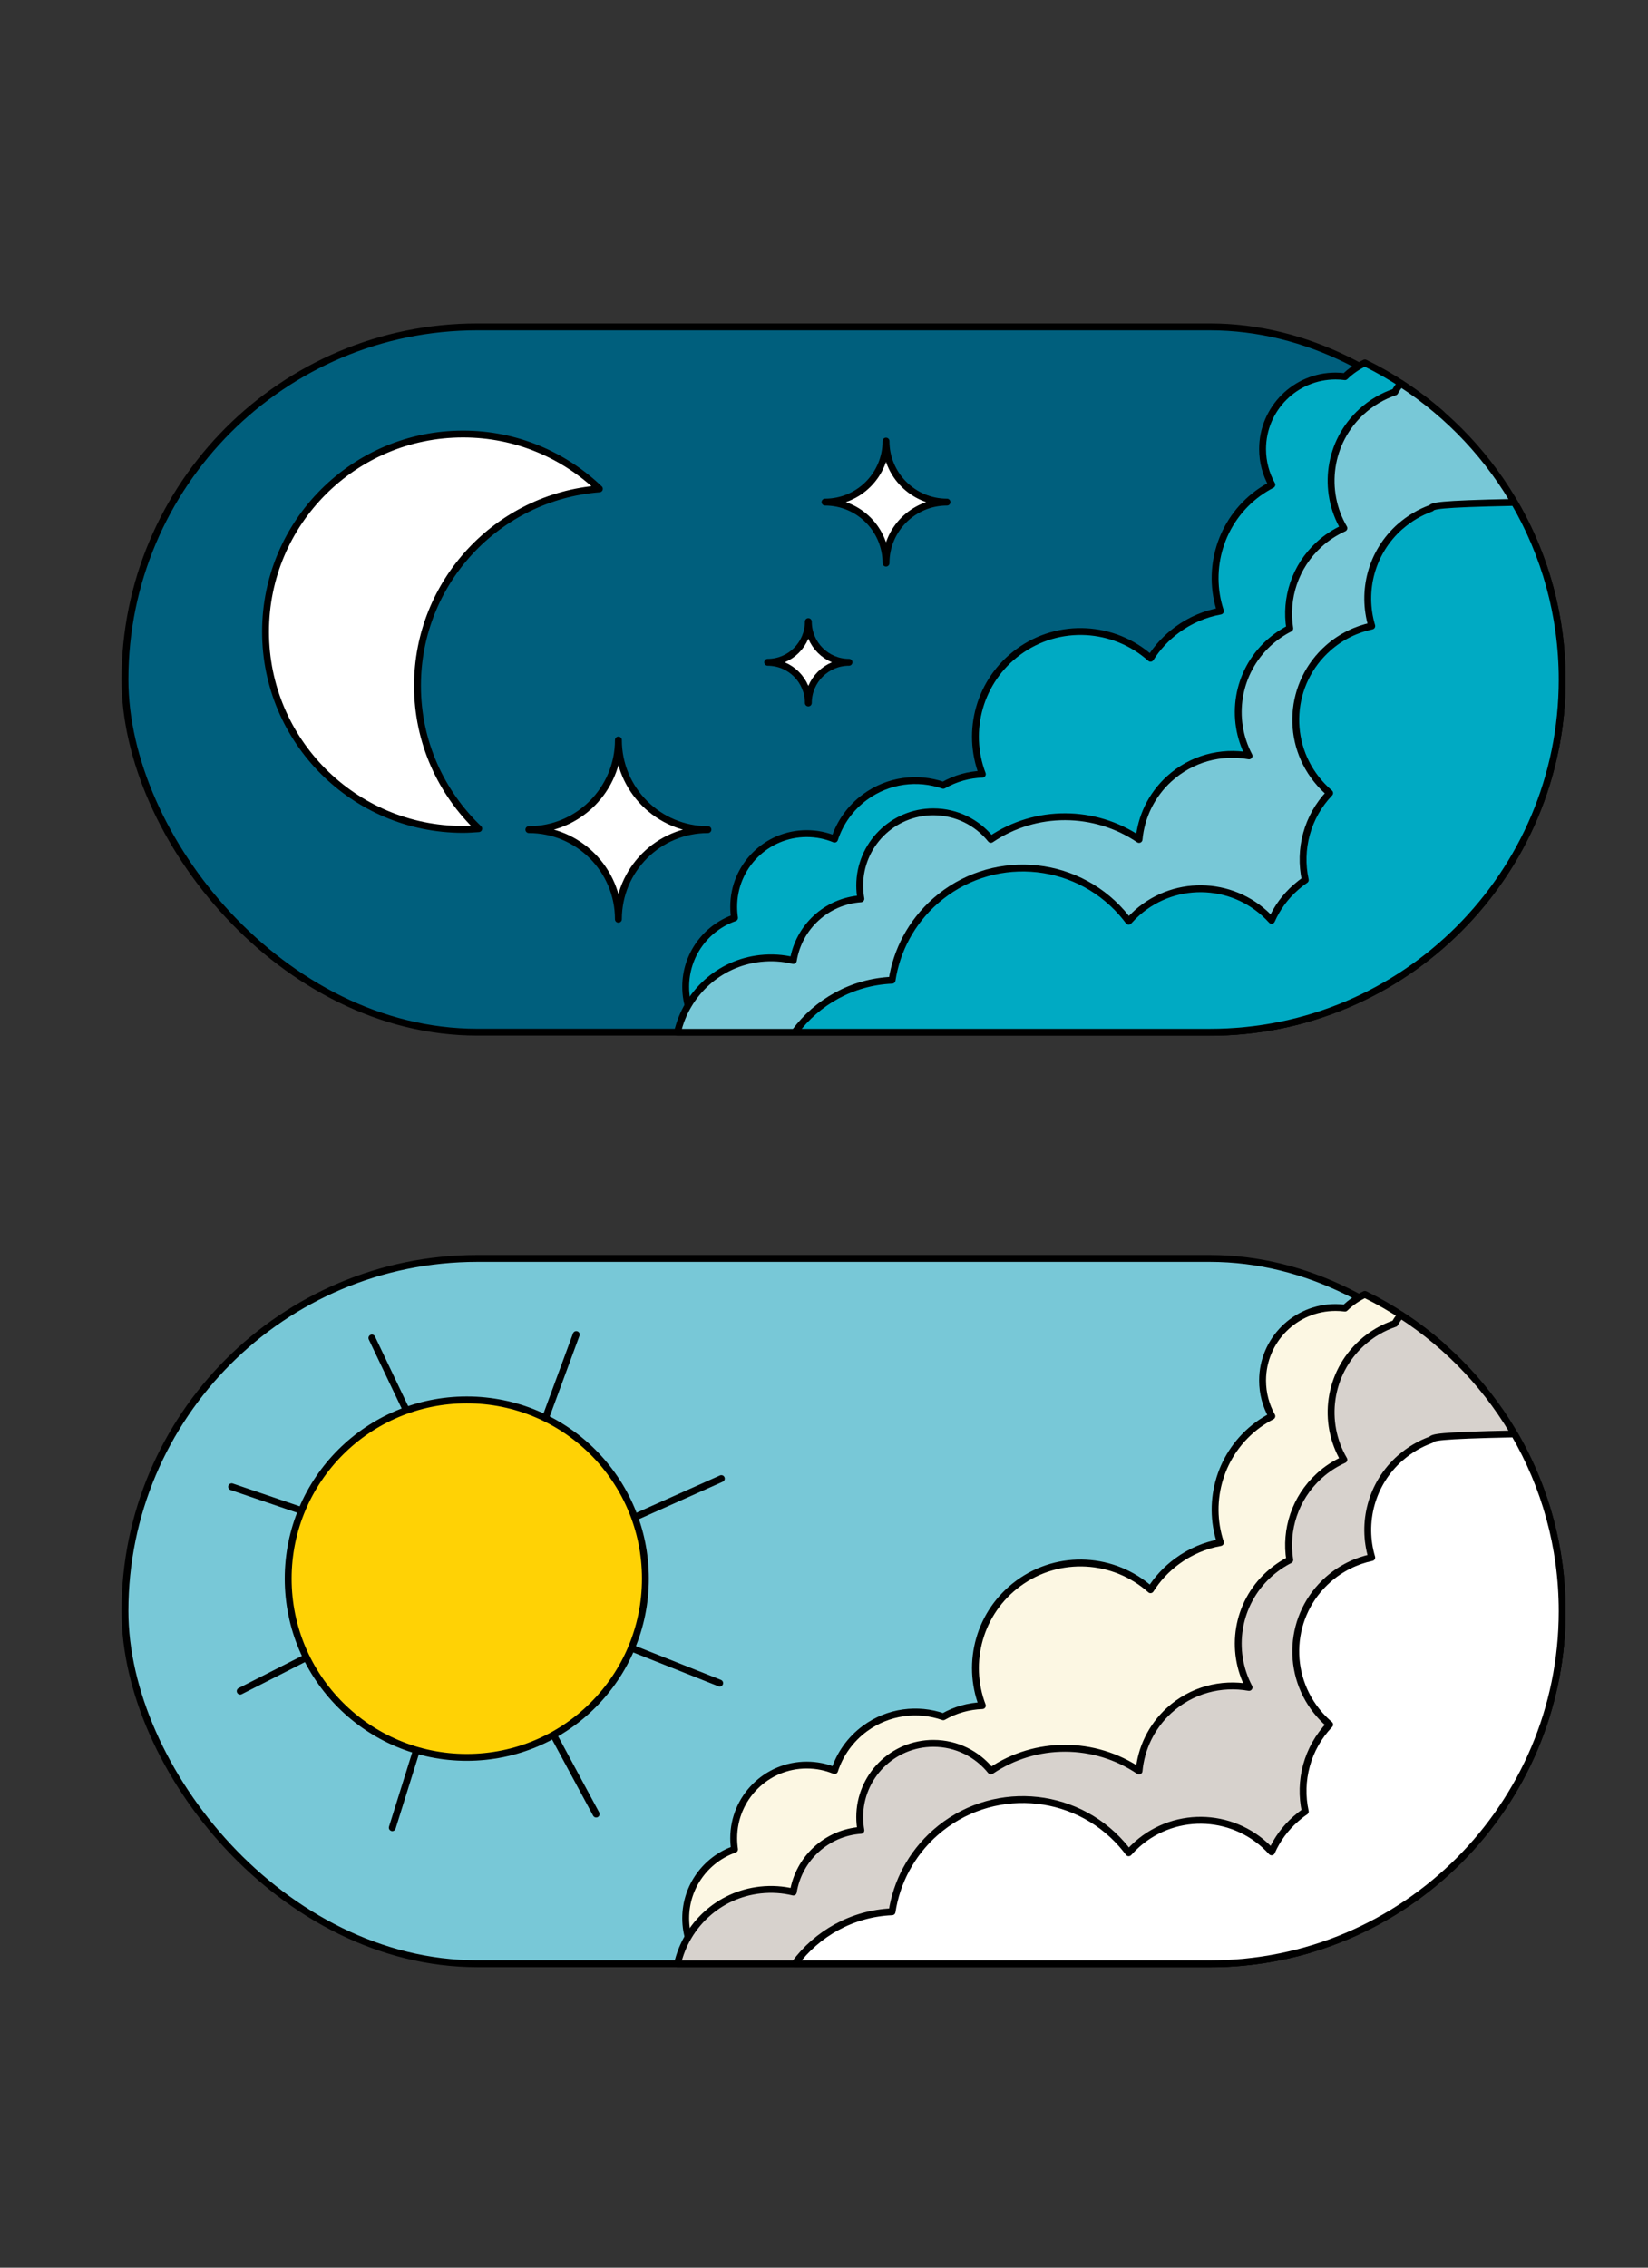
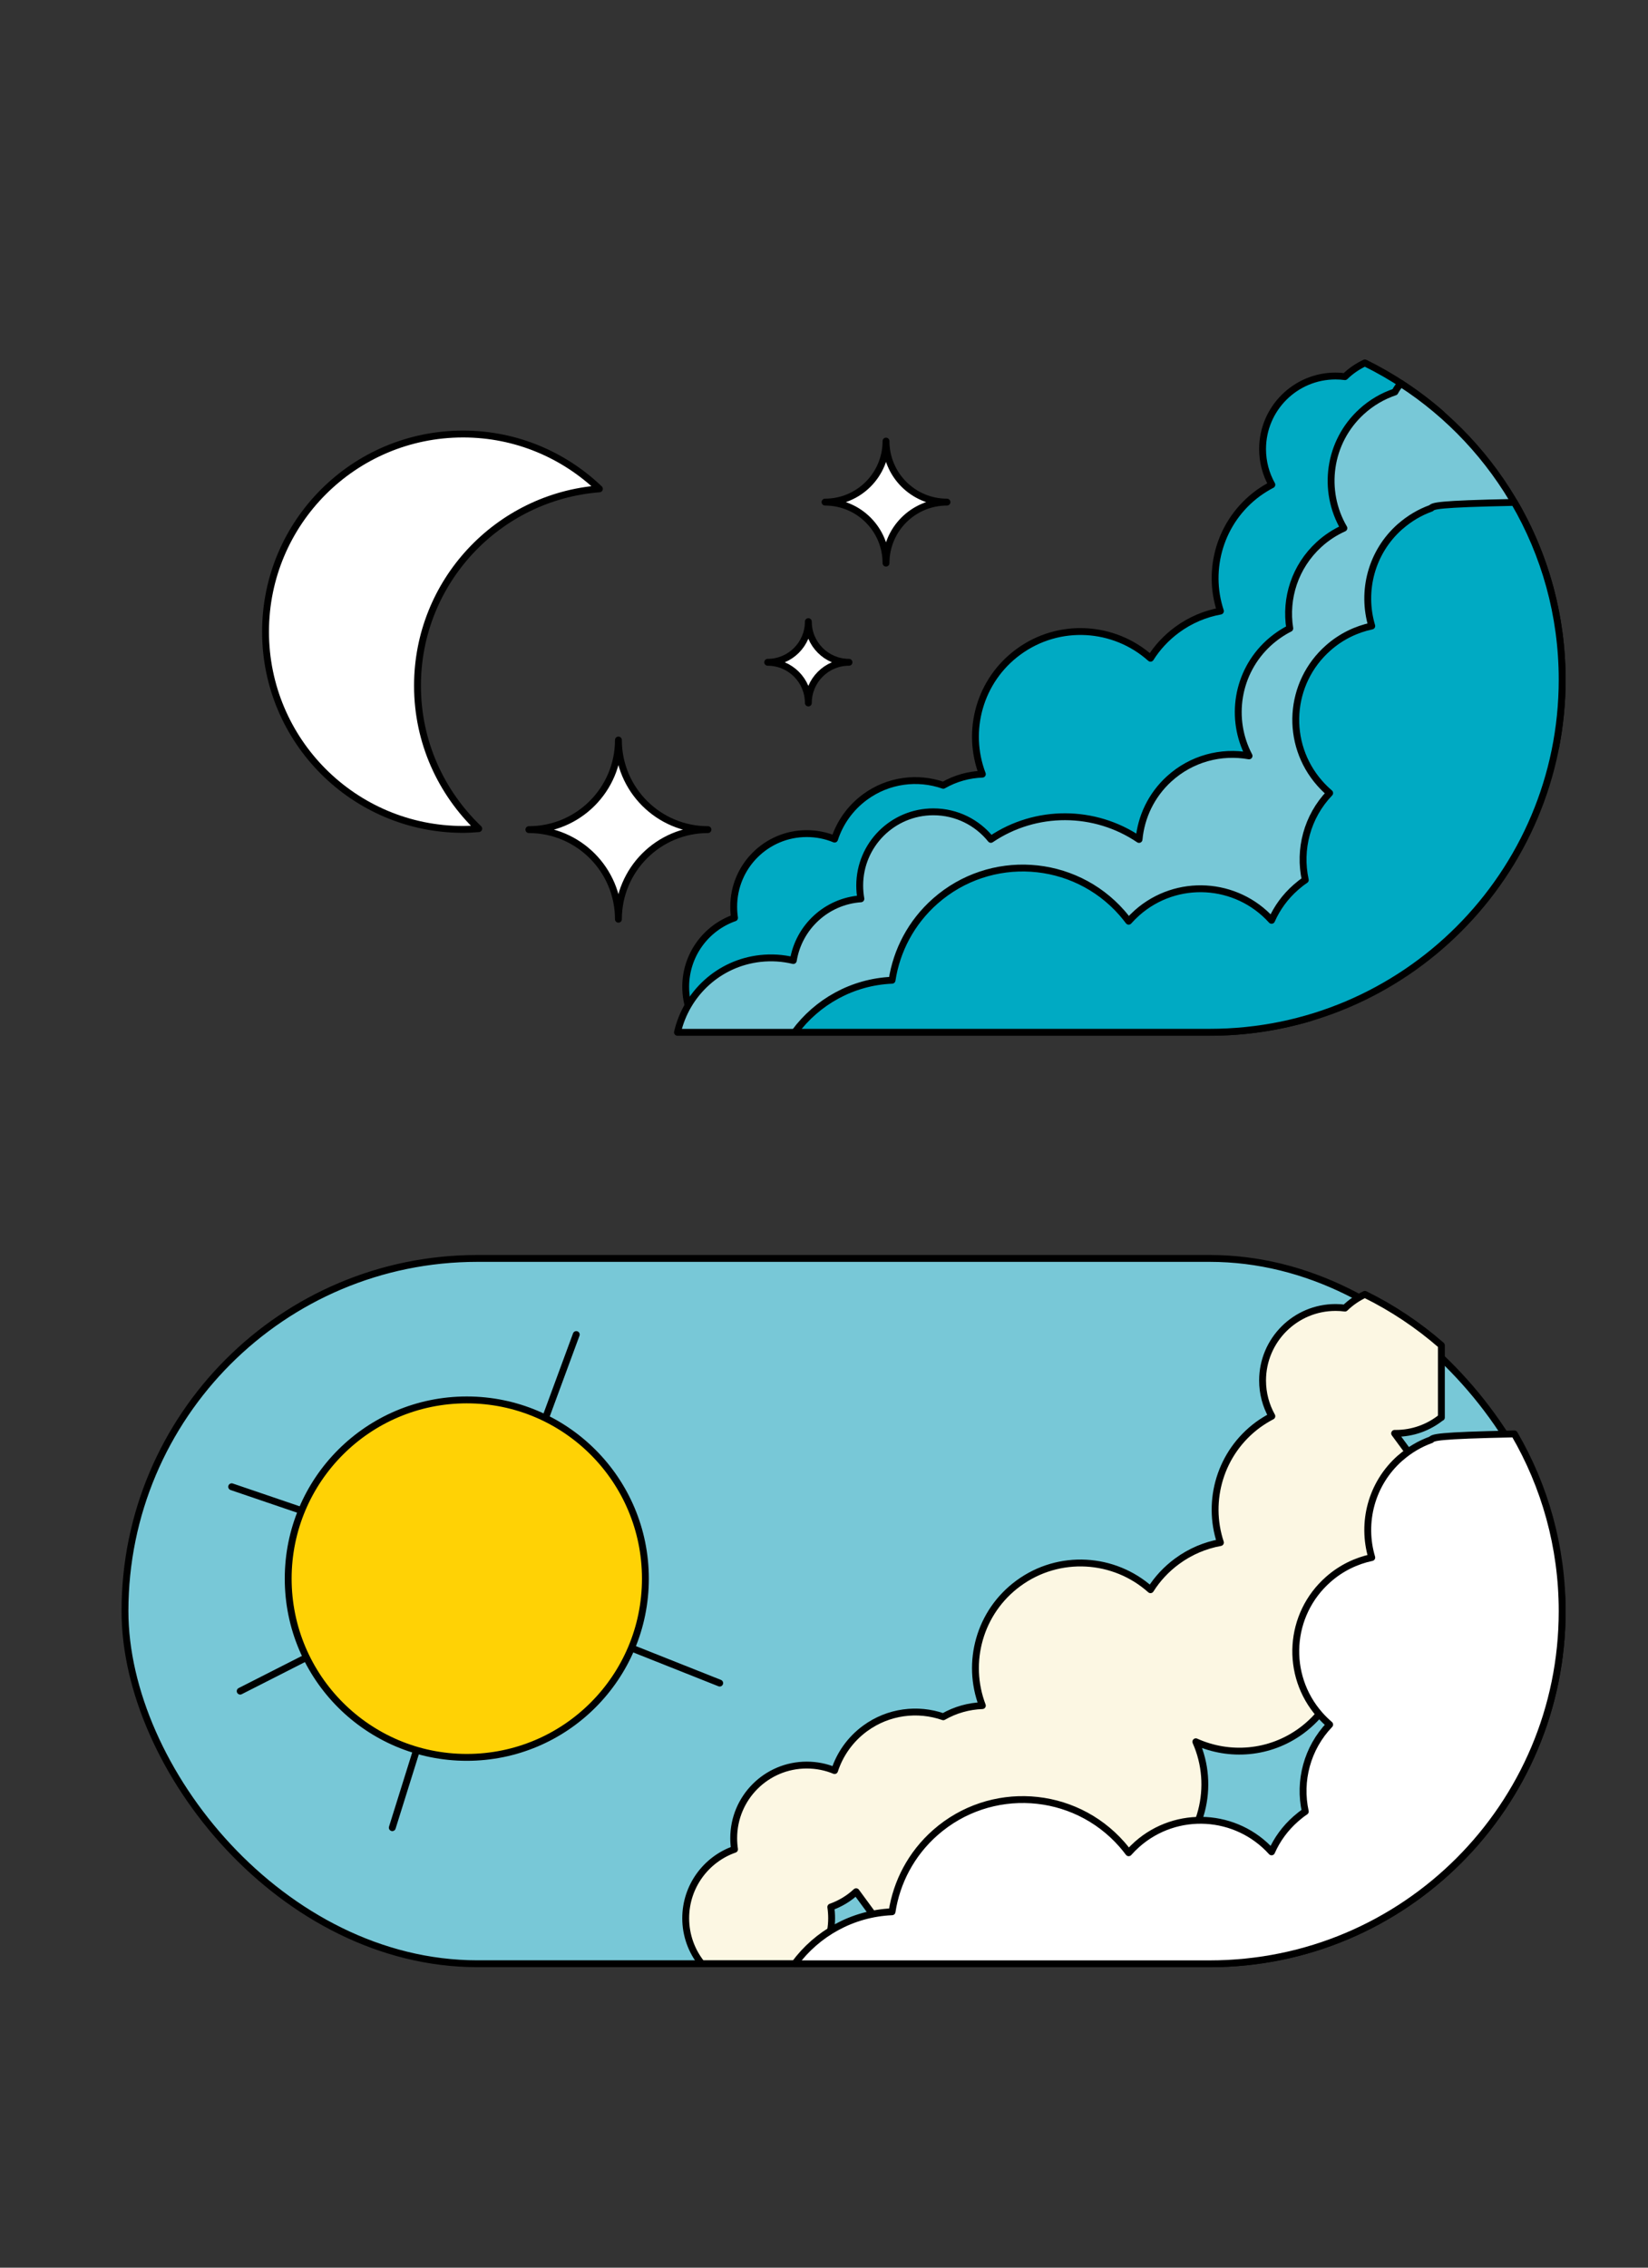
<svg xmlns="http://www.w3.org/2000/svg" viewBox="0 0 240 330">
  <rect x="0" y="0" width="240" height="330" fill="#333333" stroke="none" />
  <defs>
    <style>
      .cls-1 {
        fill: none;
      }

      .cls-1, .cls-2, .cls-3, .cls-4, .cls-5, .cls-6, .cls-7, .cls-8 {
        stroke: #000;
        stroke-linecap: round;
        stroke-linejoin: round;
      }

      .cls-2 {
        fill: #fff;
      }

      .cls-3 {
        fill: #d7d2cd;
      }

      .cls-4 {
        fill: #78c8d7;
      }

      .cls-5 {
        fill: #fcf7e3;
      }

      .cls-6 {
        fill: #00aac3;
      }

      .cls-7 {
        fill: #ffd205;
      }

      .cls-8 {
        fill: #005f7d;
      }
    </style>
  </defs>
  <g id="Layer_21" data-name="Layer 21">
-     <rect class="cls-8" x="18.2" y="47.57" width="209.3" height="102.64" rx="51.32" ry="51.32" />
    <path class="cls-6" d="M209.91,70.73v-10.5c-3.36-2.93-7.1-5.44-11.14-7.42-1.08.51-2.06,1.18-2.9,2-.45-.06-.9-.09-1.37-.09-5.87,0-10.63,4.76-10.63,10.63,0,1.88.49,3.65,1.35,5.19-.69.36-1.37.78-2.02,1.25-5.48,4.03-7.5,11.02-5.47,17.14-2.22.4-4.38,1.3-6.31,2.72-1.58,1.16-2.88,2.57-3.87,4.14-5.28-4.72-13.31-5.28-19.25-.92-5.68,4.17-7.64,11.51-5.24,17.79-1.95.07-3.91.6-5.69,1.62-3.72-1.29-7.99-.79-11.4,1.71-2.16,1.59-3.66,3.75-4.43,6.12-1.25-.52-2.62-.8-4.06-.8-5.87,0-10.63,4.76-10.63,10.63,0,.55.04,1.1.12,1.63-4.14,1.45-7.11,5.39-7.11,10.03,0,2.5.87,4.8,2.32,6.61h16.61c1.45-1.82,2.32-4.11,2.32-6.61,0-.55-.04-1.1-.12-1.63,1.38-.49,2.64-1.25,3.69-2.23l3.66,4.98c1.04-.37,2.05-.89,2.98-1.58,1.78-1.31,3.08-3.04,3.85-4.95,1.46-.22,2.9-.71,4.25-1.48,3.42,1.19,7.31.86,10.57-1.15,5.28,4.7,13.3,5.25,19.23.9,5.9-4.34,7.79-12.11,4.93-18.54,4.87,2.2,10.76,1.79,15.38-1.61,5.48-4.03,7.5-11.02,5.47-17.14,2.22-.4,4.38-1.3,6.31-2.72,4.18-3.07,6.34-7.85,6.24-12.67.81-.39,1.59-.86,2.34-1.41.01-.01.03-.02.04-.03l-.04-.06-6.79-9.24c.05,0,.11,0,.16,0,2.5,0,4.81-.87,6.62-2.32Z" />
    <path class="cls-4" d="M204.03,55.79c-.38.4-.65.81-.89,1.25-1.75.59-3.41,1.54-4.86,2.87-4.83,4.42-5.75,11.51-2.57,16.95-1.29.58-2.52,1.37-3.62,2.38-3.51,3.21-4.96,7.84-4.26,12.21-1.09.55-2.12,1.26-3.07,2.12-4.68,4.28-5.69,11.07-2.86,16.43-4.05-.73-8.38.37-11.65,3.36-2.6,2.38-4.07,5.54-4.37,8.8-6.45-4.37-15.03-4.44-21.58-.01-1.97-2.45-4.98-4.01-8.37-4.01-5.93,0-10.73,4.8-10.73,10.73,0,.66.06,1.3.17,1.93-5,.35-9.05,4.11-9.84,8.98-1.53-.37-3.15-.48-4.8-.3-6.06.67-10.77,5.12-12.07,10.75h77.52c5.08,0,9.98-.75,14.61-2.12,1.33-1.7,2.16-3.81,2.27-6.11.69.03,1.38,0,2.09-.08,7.67-.85,13.19-7.75,12.35-15.42-.68-6.13-5.22-10.89-10.93-12.12l7.86-7.19c1.55.92,3.35,1.47,22.13,1.51.61-3.17.94-6.44.94-9.79h0c0-18.07-9.35-33.95-23.47-43.09Z" />
    <path class="cls-6" d="M203.92,76.61c-4.23,3.72-5.66,9.43-4.15,14.49-2.27.48-4.46,1.53-6.33,3.18-5.79,5.09-6.35,13.91-1.25,19.7.46.52.94.99,1.45,1.43-3.3,3.44-4.52,8.22-3.55,12.65-.48.32-.94.68-1.38,1.07-1.56,1.37-2.74,3.01-3.53,4.8-5.11-5.65-13.83-6.17-19.57-1.11-.44.39-.86.81-1.24,1.24-.31-.41-.64-.82-.98-1.21-7.02-7.98-19.19-8.75-27.17-1.73-3.53,3.11-5.65,7.22-6.31,11.53-5.82.25-10.94,3.18-14.18,7.57h60.45c28.34,0,51.32-22.98,51.32-51.32h0c0-9.4-2.54-18.21-6.96-25.79-11.41.23-11.8.52-12.13.85-1.61.58-3.13,1.46-4.49,2.66Z" />
    <rect class="cls-4" x="18.2" y="183.13" width="209.3" height="102.64" rx="51.32" ry="51.32" />
    <g>
-       <line class="cls-1" x1="71.62" y1="235.8" x2="86.82" y2="263.99" />
      <line class="cls-1" x1="66.69" y1="235.41" x2="57.13" y2="265.97" />
      <line class="cls-1" x1="63.53" y1="231.6" x2="34.98" y2="246.1" />
      <line class="cls-1" x1="64.05" y1="226.68" x2="33.74" y2="216.36" />
-       <line class="cls-1" x1="67.94" y1="223.62" x2="54.16" y2="194.71" />
      <line class="cls-1" x1="72.84" y1="224.26" x2="83.92" y2="194.21" />
-       <line class="cls-1" x1="75.81" y1="228.22" x2="105.05" y2="215.17" />
      <line class="cls-1" x1="75.04" y1="233.11" x2="104.81" y2="244.93" />
    </g>
    <path class="cls-5" d="M209.91,206.28v-10.5c-3.36-2.93-7.1-5.44-11.14-7.42-1.08.51-2.06,1.18-2.9,2-.45-.06-.9-.09-1.37-.09-5.87,0-10.63,4.76-10.63,10.63,0,1.88.49,3.65,1.35,5.19-.69.36-1.37.78-2.02,1.25-5.48,4.03-7.5,11.02-5.47,17.14-2.22.4-4.38,1.3-6.31,2.72-1.58,1.16-2.88,2.57-3.87,4.14-5.28-4.72-13.31-5.28-19.25-.92-5.68,4.17-7.64,11.51-5.24,17.79-1.95.07-3.91.6-5.69,1.62-3.72-1.29-7.99-.79-11.4,1.71-2.16,1.59-3.66,3.75-4.43,6.12-1.25-.52-2.62-.8-4.06-.8-5.87,0-10.63,4.76-10.63,10.63,0,.55.04,1.1.12,1.63-4.14,1.45-7.11,5.39-7.11,10.03,0,2.5.87,4.8,2.32,6.61h16.61c1.45-1.82,2.32-4.11,2.32-6.61,0-.55-.04-1.1-.12-1.63,1.38-.49,2.64-1.25,3.69-2.23l3.66,4.98c1.04-.37,2.05-.89,2.98-1.58,1.78-1.31,3.08-3.04,3.85-4.95,1.46-.22,2.9-.71,4.25-1.48,3.42,1.19,7.31.86,10.57-1.15,5.28,4.7,13.3,5.25,19.23.9,5.9-4.34,7.79-12.11,4.93-18.54,4.87,2.2,10.76,1.79,15.38-1.61,5.48-4.03,7.5-11.02,5.47-17.14,2.22-.4,4.38-1.3,6.31-2.72,4.18-3.07,6.34-7.85,6.24-12.67.81-.39,1.59-.86,2.34-1.41.01-.01.03-.02.04-.03l-.04-.06-6.79-9.24c.05,0,.11,0,.16,0,2.5,0,4.81-.87,6.62-2.32Z" />
-     <path class="cls-3" d="M204.03,191.35c-.38.4-.65.81-.89,1.25-1.75.59-3.41,1.54-4.86,2.87-4.83,4.42-5.75,11.51-2.57,16.95-1.29.58-2.52,1.37-3.62,2.38-3.51,3.21-4.96,7.84-4.26,12.21-1.09.55-2.12,1.26-3.07,2.12-4.68,4.28-5.69,11.07-2.86,16.43-4.05-.73-8.38.37-11.65,3.36-2.6,2.38-4.07,5.54-4.37,8.8-6.45-4.37-15.03-4.44-21.58-.01-1.97-2.45-4.98-4.01-8.37-4.01-5.93,0-10.73,4.8-10.73,10.73,0,.66.06,1.3.17,1.93-5,.35-9.05,4.11-9.84,8.98-1.53-.37-3.15-.48-4.8-.3-6.06.67-10.77,5.12-12.07,10.75h77.52c5.08,0,9.98-.75,14.61-2.12,1.33-1.7,2.16-3.81,2.27-6.11.69.03,1.38,0,2.09-.08,7.67-.85,13.19-7.75,12.35-15.42-.68-6.13-5.22-10.89-10.93-12.12l7.86-7.19c1.55.92,3.35,1.47,22.13,1.51.61-3.17.94-6.44.94-9.79h0c0-18.07-9.35-33.95-23.47-43.09Z" />
    <path class="cls-2" d="M203.92,212.17c-4.23,3.72-5.66,9.43-4.15,14.49-2.27.48-4.46,1.53-6.33,3.18-5.79,5.09-6.35,13.91-1.25,19.7.46.52.94.99,1.45,1.43-3.3,3.44-4.52,8.22-3.55,12.65-.48.32-.94.68-1.38,1.07-1.56,1.37-2.74,3.01-3.53,4.8-5.11-5.65-13.83-6.17-19.57-1.11-.44.39-.86.81-1.24,1.24-.31-.41-.64-.82-.98-1.21-7.02-7.98-19.19-8.75-27.17-1.73-3.53,3.11-5.65,7.22-6.31,11.53-5.82.25-10.94,3.18-14.18,7.57h60.45c28.34,0,51.32-22.98,51.32-51.32h0c0-9.4-2.54-18.21-6.96-25.79-11.41.23-11.8.52-12.13.85-1.61.58-3.13,1.46-4.49,2.66Z" />
    <circle class="cls-7" cx="67.98" cy="229.73" r="26.01" />
    <path class="cls-2" d="M60.8,99.79c0-15.12,11.67-27.49,26.49-28.65-5.16-4.93-12.14-7.98-19.85-7.98-15.89,0-28.77,12.88-28.77,28.77s12.88,28.77,28.77,28.77c.77,0,1.52-.06,2.28-.11-5.48-5.24-8.92-12.6-8.92-20.79Z" />
  </g>
  <g id="Calque_25" data-name="Calque 25">
-     <path class="cls-2" d="M137.91,73.07c-4.91,0-8.88-3.98-8.88-8.88,0,4.91-3.98,8.88-8.88,8.88,4.91,0,8.88,3.98,8.88,8.88,0-4.91,3.98-8.88,8.88-8.88Z" />
+     <path class="cls-2" d="M137.91,73.07c-4.91,0-8.88-3.98-8.88-8.88,0,4.91-3.98,8.88-8.88,8.88,4.91,0,8.88,3.98,8.88,8.88,0-4.91,3.98-8.88,8.88-8.88" />
    <path class="cls-2" d="M103.1,120.73c-7.2,0-13.04-5.84-13.04-13.04,0,7.2-5.84,13.04-13.04,13.04,7.2,0,13.04,5.84,13.04,13.04,0-7.2,5.84-13.04,13.04-13.04Z" />
    <path class="cls-2" d="M123.64,96.38c-3.27,0-5.92-2.65-5.92-5.92,0,3.27-2.65,5.92-5.92,5.92,3.27,0,5.92,2.65,5.92,5.92,0-3.27,2.65-5.92,5.92-5.92Z" />
  </g>
</svg>